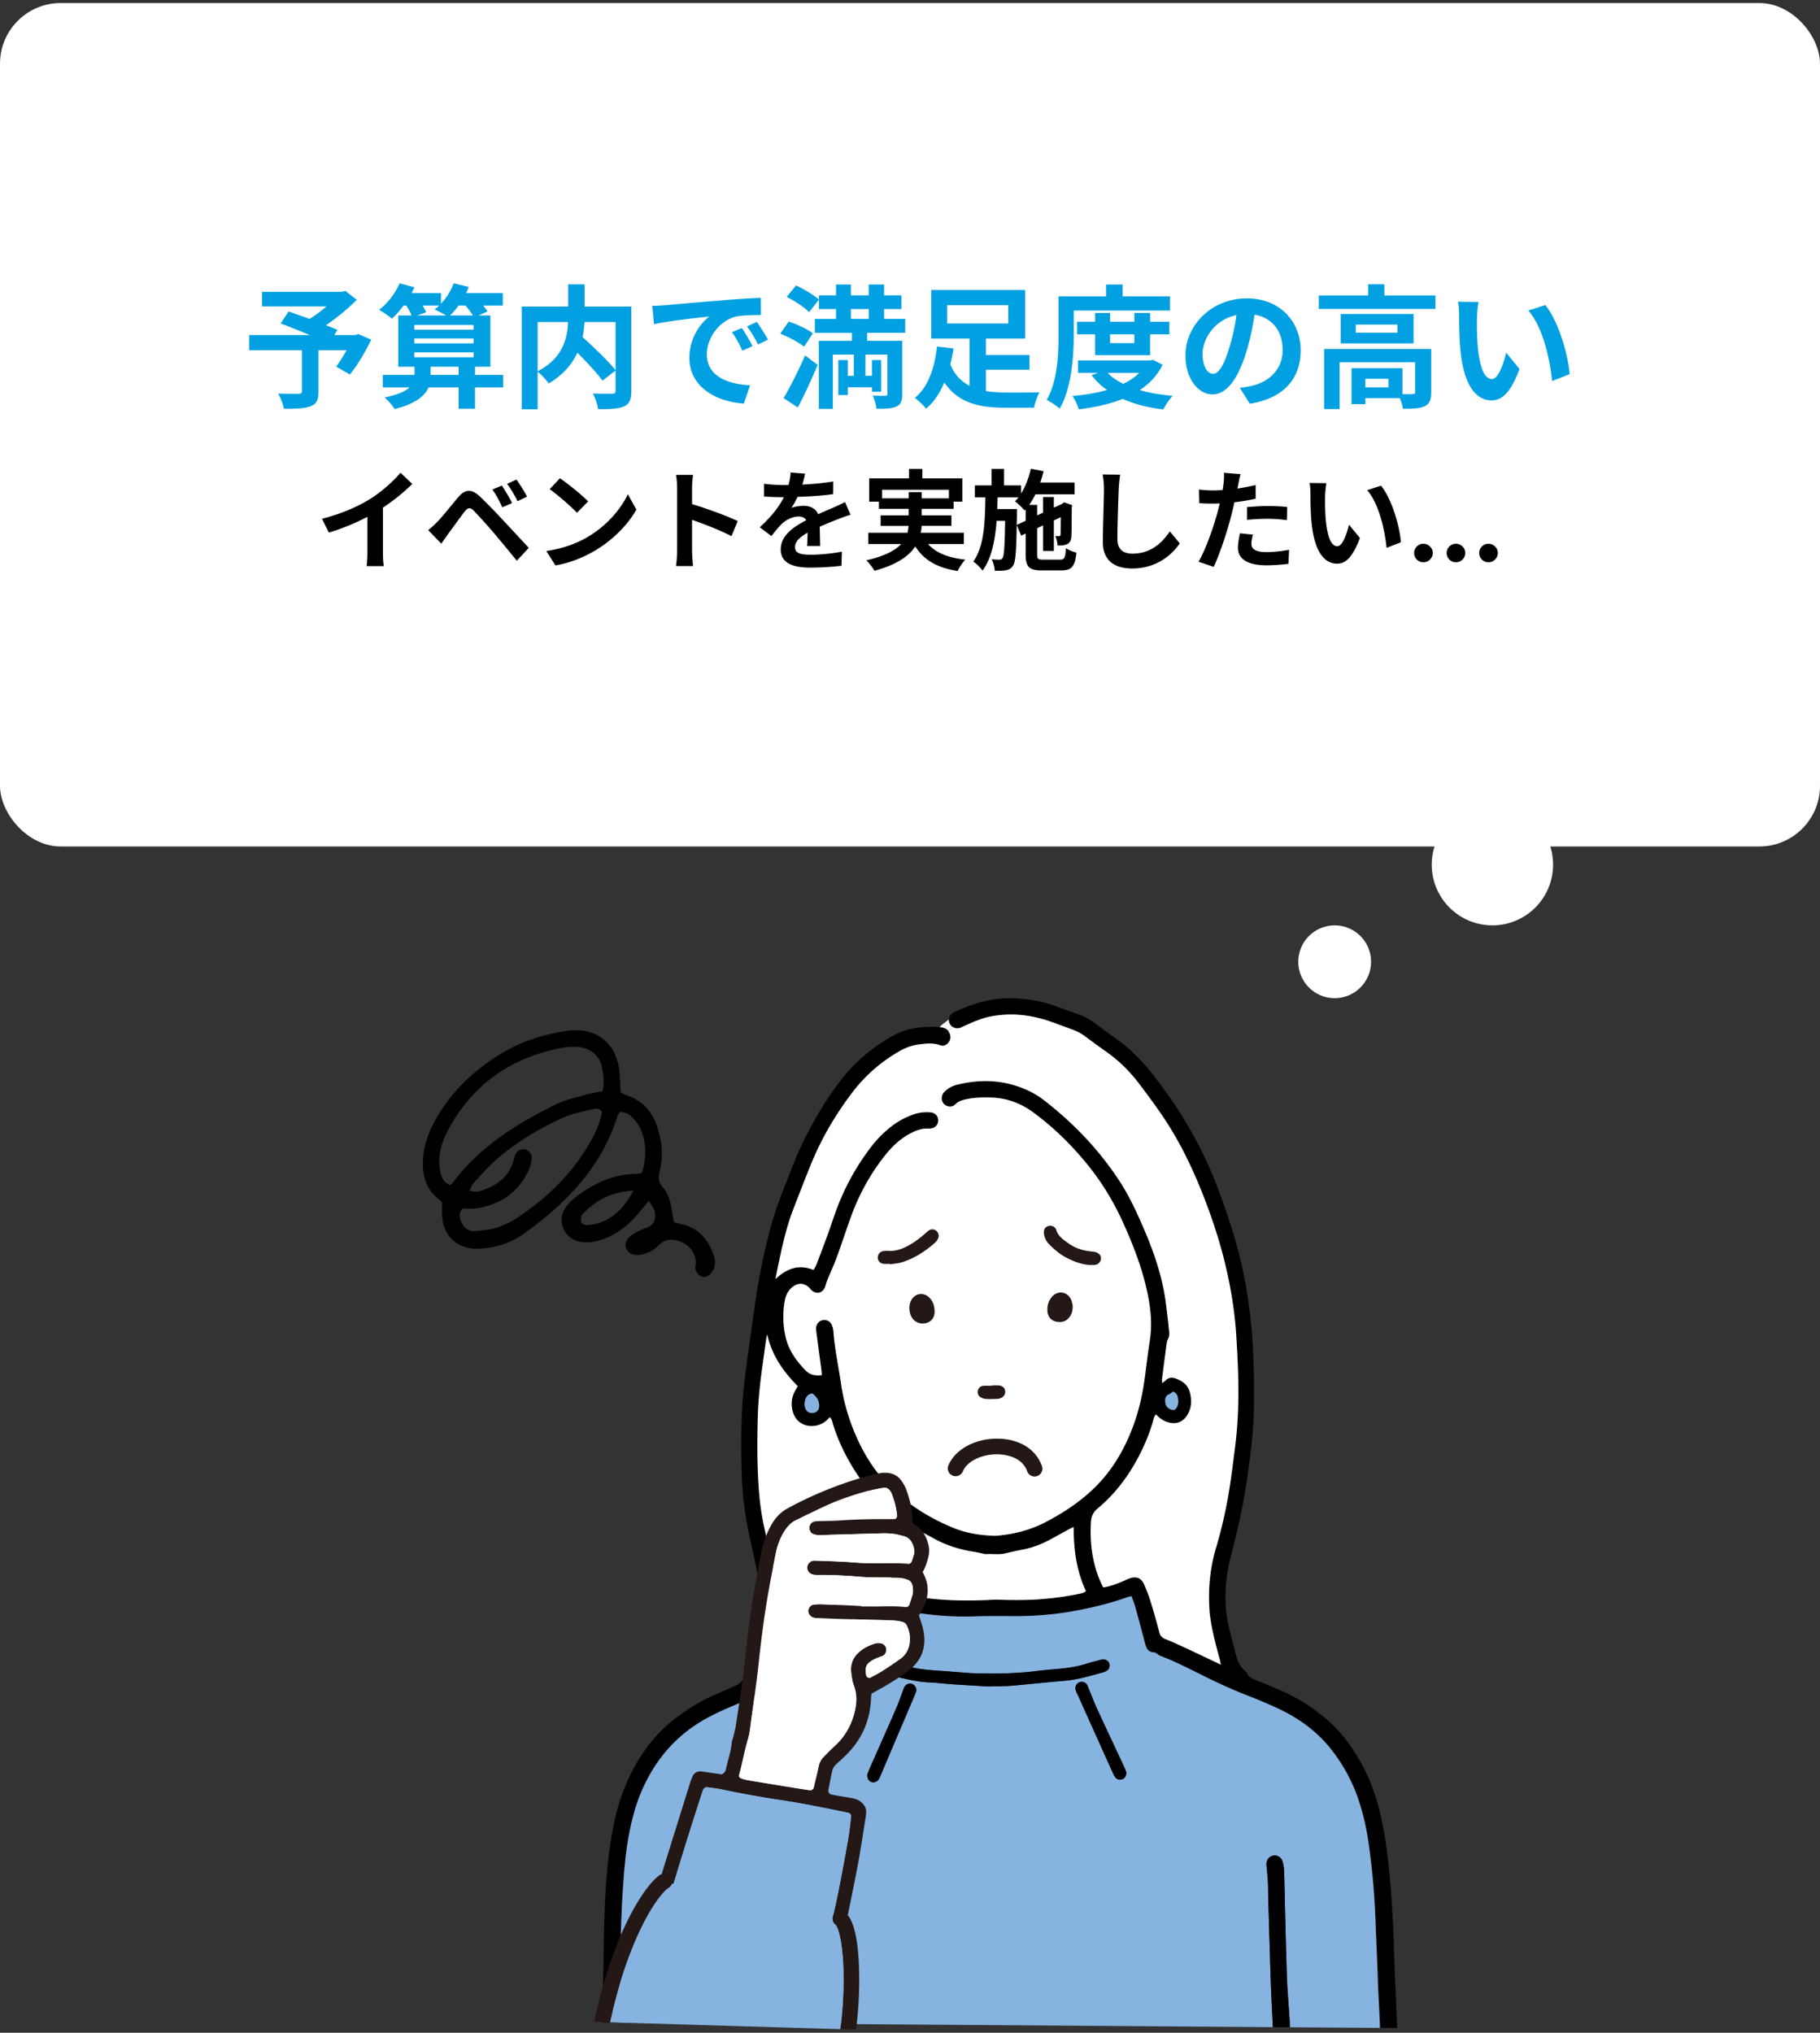
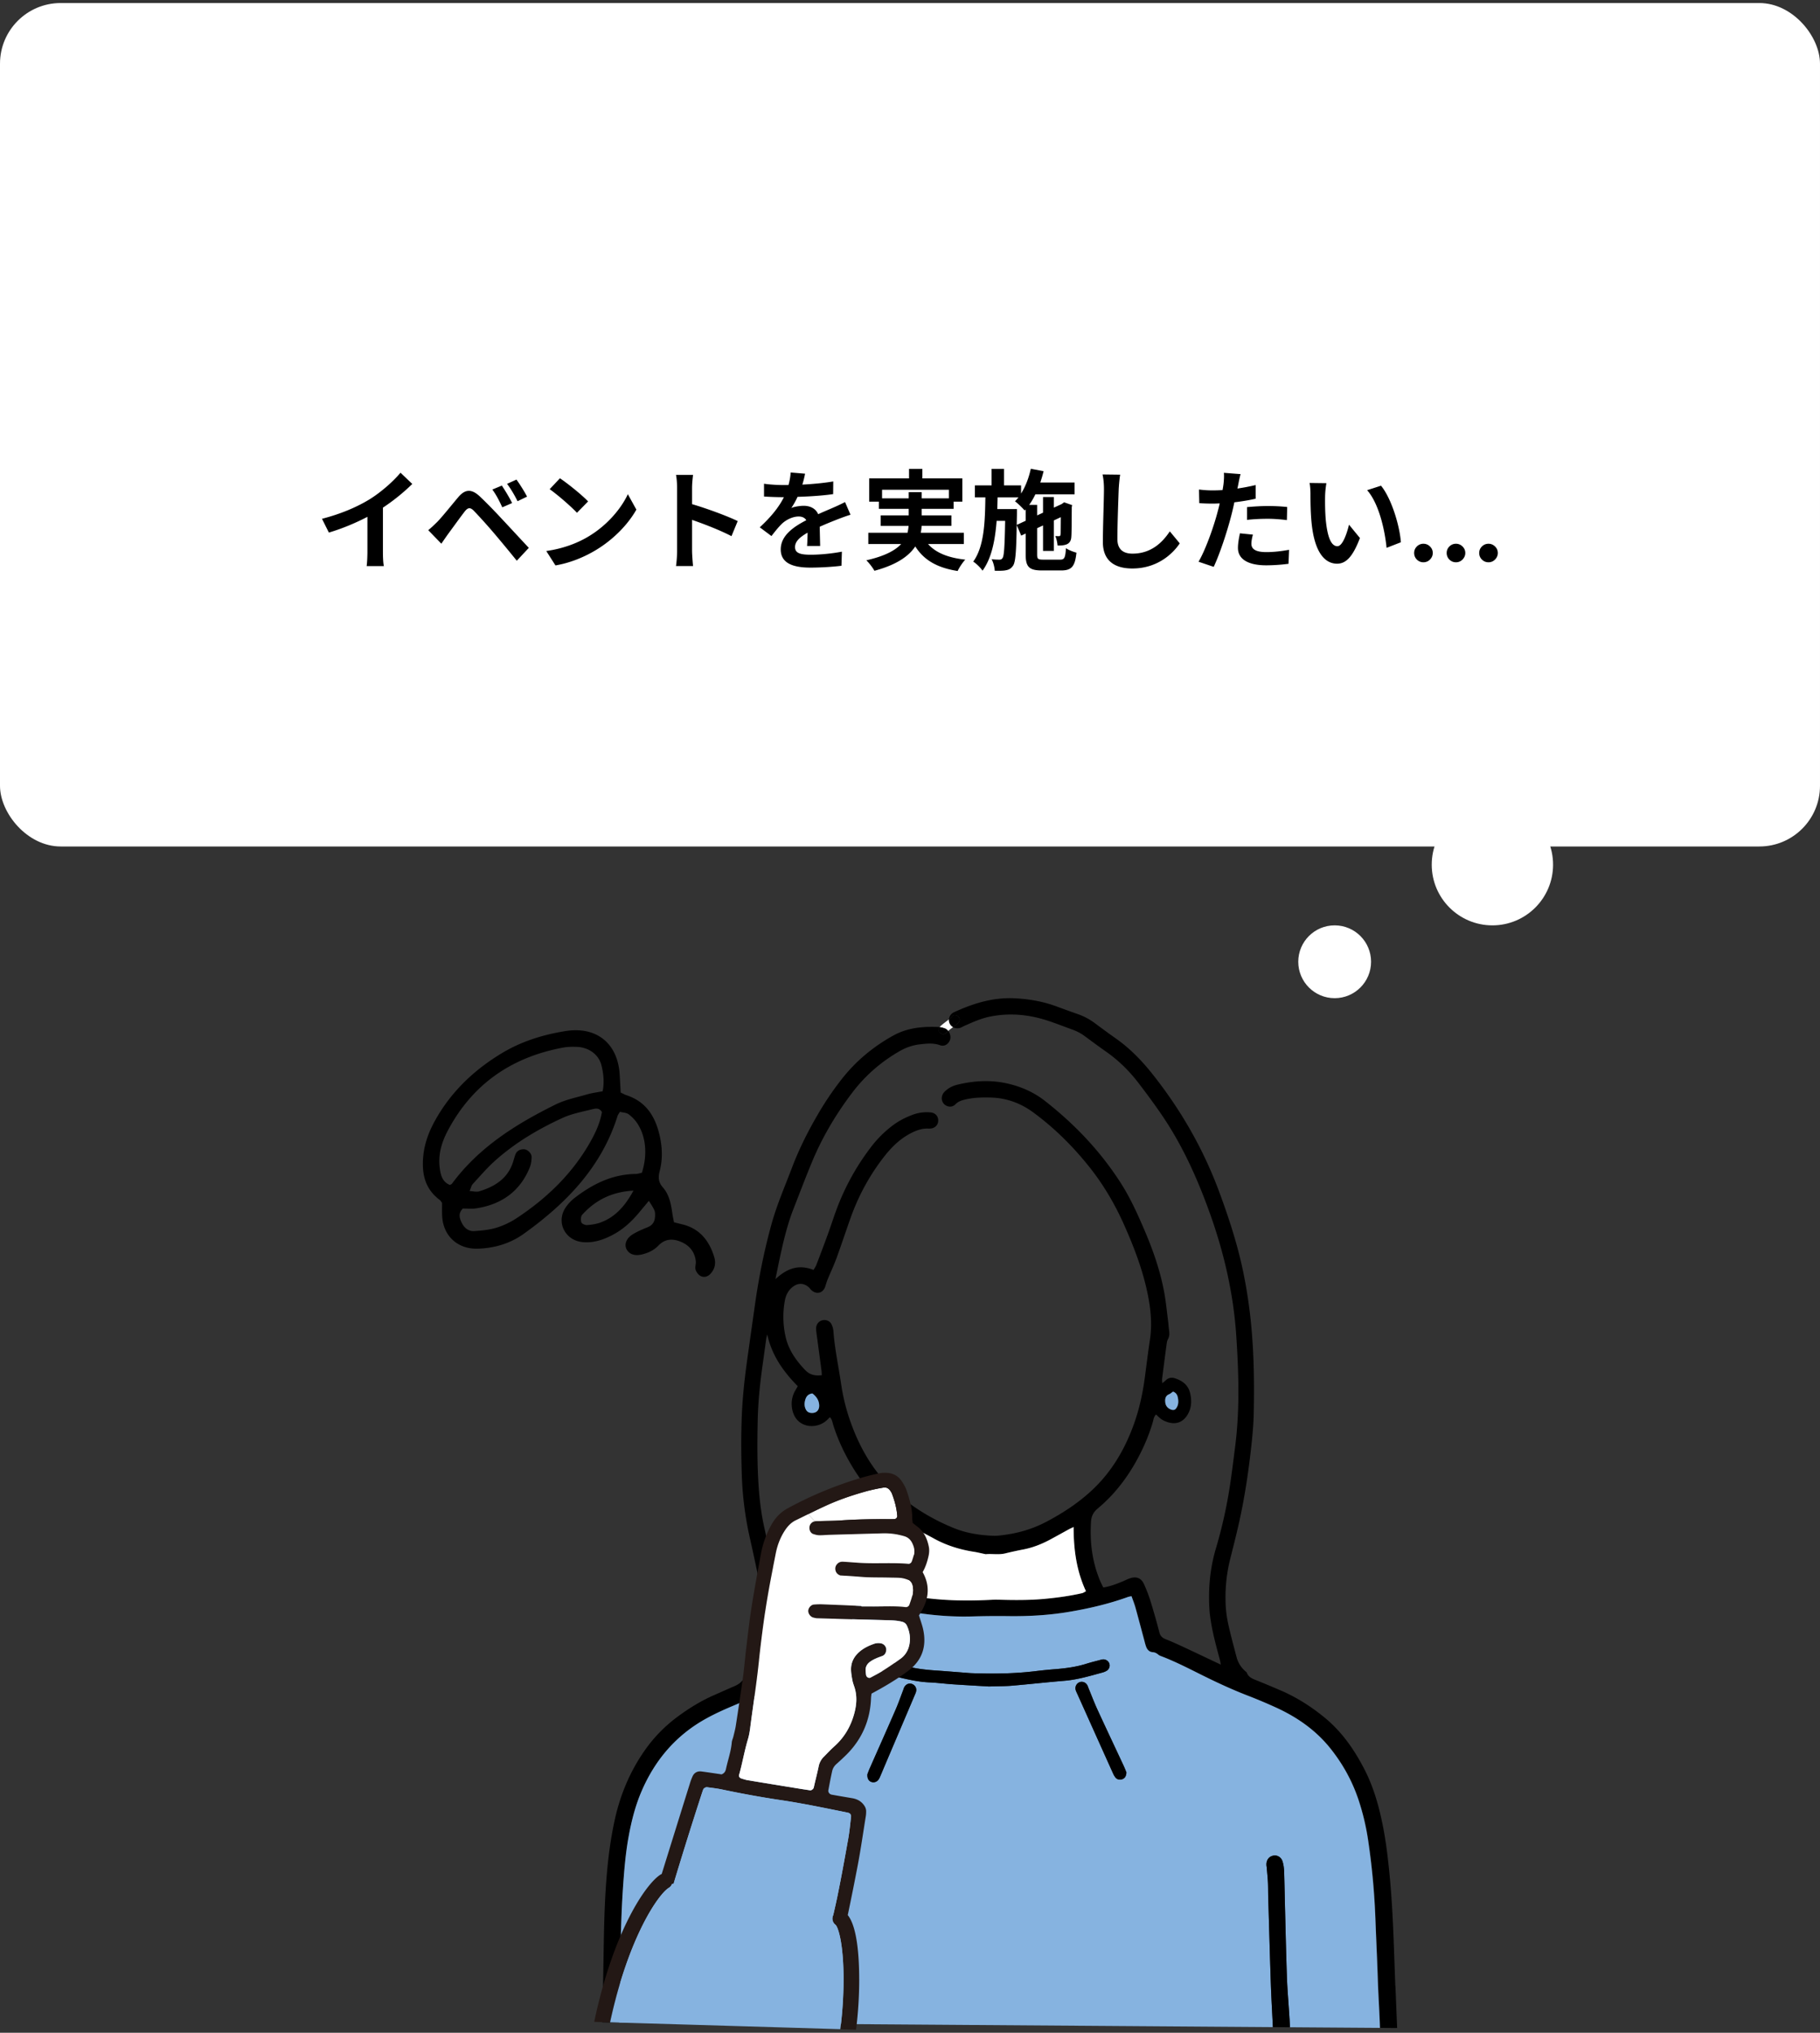
<svg xmlns="http://www.w3.org/2000/svg" width="300" height="335" fill="none">
  <rect width="100%" height="100%" fill="#333333" stroke="none" />
  <rect y=".5" width="300" height="139" rx="10" fill="#fff" />
-   <path d="m59.052 55.05 2.134.924c-.99 2.068-2.288 4.268-3.52 5.742l-2.244-1.298a27.808 27.808 0 0 0 1.716-2.706h-4.642v6.842c0 1.386-.308 2.046-1.364 2.42-1.012.374-2.442.396-4.334.396-.132-.748-.55-1.826-.946-2.508 1.298.044 2.926.044 3.366.044.418-.022.55-.11.55-.44v-6.754h-8.69v-2.486h10.01a144.542 144.542 0 0 0-4.818-1.914l1.298-1.98c.99.352 2.222.77 3.454 1.232a22.9 22.9 0 0 0 2.794-2.068H43.19v-2.398h13.156l.594-.154 1.87 1.474a36.271 36.271 0 0 1-5.082 4.18c.726.286 1.386.528 1.892.77l-.528.858h3.476l.484-.176Zm11.924 6.732h4.62V60.44h-4.62v1.342Zm-2.684-3.718v.814h9.768v-.814h-9.768Zm4.092-7.7h-2.728c.242.396.462.792.572 1.1l-1.452.528h4.774a20.117 20.117 0 0 0-1.914-.99c.264-.198.506-.396.748-.638Zm4.356 0h-1.166c-.44.616-.924 1.166-1.386 1.628h3.762c-.308-.484-.748-1.1-1.21-1.628Zm-8.448 5.412v.814h9.768v-.814h-9.768Zm9.768-2.222h-9.768v.77h9.768v-.77Zm4.884 8.228v2.068h-4.642v3.52h-2.706v-3.52h-4.95c-.616 1.408-2.156 2.684-5.588 3.564-.352-.55-1.078-1.43-1.672-1.914 2.178-.44 3.432-1.012 4.114-1.65h-4.4v-2.068h5.236V60.44h-2.684v-8.448h2.2a9.967 9.967 0 0 0-.88-1.628h-.462c-.616.836-1.276 1.584-1.914 2.156-.462-.418-1.496-1.122-2.112-1.452 1.386-1.056 2.684-2.728 3.388-4.378l2.442.66c-.154.308-.308.638-.484.946h4.862v1.738a9.642 9.642 0 0 0 2.09-3.344l2.486.594c-.132.33-.286.682-.44 1.012h6.05v2.068h-3.234c.286.352.55.682.704.968l-1.474.66h1.958v8.448h-2.53v1.342h4.642Zm18.524-8.712h-5.126a16.673 16.673 0 0 1-.308 2.486c1.87 1.694 4.224 3.938 5.434 5.456V53.07Zm-12.848 0v8.118c4.158-2.156 4.906-5.412 5.016-8.118H88.62Zm15.444-2.552v13.904c0 1.408-.286 2.134-1.21 2.552-.902.418-2.31.462-4.268.462-.088-.748-.484-1.914-.858-2.596 1.298.066 2.772.044 3.19.044.418-.022.55-.132.55-.528v-3.3l-2.156 1.672c-.88-1.21-2.53-2.992-4.136-4.598-.858 1.848-2.332 3.652-4.73 5.06-.374-.528-1.188-1.452-1.826-1.936v6.204h-2.618v-16.94h7.656v-3.652h2.706v3.652h7.7Zm3.454-.11a33.27 33.27 0 0 0 2.156-.11c1.848-.154 5.478-.484 9.504-.814 2.266-.198 4.664-.33 6.226-.396l.022 2.816c-1.188.022-3.08.022-4.246.308-2.662.704-4.664 3.542-4.664 6.16 0 3.63 3.388 4.928 7.128 5.126l-1.034 3.014c-4.62-.308-8.976-2.772-8.976-7.546 0-3.168 1.782-5.676 3.278-6.798-2.068.22-6.556.704-9.108 1.254l-.286-3.014Zm14.762 3.652c.55.792 1.342 2.134 1.76 2.992l-1.672.748c-.55-1.21-1.012-2.068-1.716-3.058l1.628-.682Zm2.464-1.012c.55.77 1.386 2.068 1.848 2.926l-1.65.792a19.354 19.354 0 0 0-1.804-2.97l1.606-.748Zm6.754 14.102-2.332-1.54c1.012-1.694 2.42-4.466 3.542-7.04l2.068 1.562c-.99 2.354-2.134 4.884-3.278 7.018Zm2.486-12.21-1.452 2.2c-.814-.704-2.552-1.606-3.916-2.156l1.386-1.98c1.342.418 3.102 1.232 3.982 1.936Zm-4.312-6.006 1.54-1.892c1.298.594 2.948 1.584 3.784 2.332l-1.628 2.068c-.748-.77-2.376-1.87-3.696-2.508Zm10.582 2.002v1.628h2.948v-1.628h-2.948Zm8.954 3.916h-6.27v1.32h5.786v8.734c0 1.144-.22 1.738-.968 2.09-.748.352-1.804.374-3.3.374-.044-.638-.308-1.562-.594-2.178.814.044 1.76.044 2.046.044.286-.022.374-.11.374-.352v-6.446h-3.63v3.498h1.078V59.34h1.518v5.214h-1.518v-.726h-3.982v1.276h-1.562V59.34h1.562v2.596h.99v-3.498h-3.454v8.954h-2.31v-11.22h5.456v-1.32h-6.116v-2.288h3.498v-1.628h-2.816V48.67h2.816v-1.782h2.442v1.782h2.948v-1.782h2.53v1.782h2.86v2.266h-2.86v1.628h3.476v2.288Zm6.908-4.554v3.014h10.076v-3.014h-10.076Zm6.402 10.626v3.52c1.056.176 2.222.242 3.41.242.946.022 4.202 0 5.412-.022-.352.594-.77 1.804-.902 2.53h-4.664c-4.422 0-7.832-.792-10.12-4.158-.726 1.694-1.672 3.212-3.014 4.312-.396-.528-1.298-1.386-1.848-1.782 2.376-1.87 3.344-5.456 3.652-8.448l2.728.308a29.037 29.037 0 0 1-.528 2.618c.704 1.738 1.826 2.838 3.168 3.542v-7.788h-6.314V47.79h15.488v8.008h-6.468v2.706h7.172v2.42h-7.172Zm14.476-9.746v3.828c0 3.564-.33 8.954-2.332 12.342-.44-.44-1.54-1.166-2.134-1.43 1.826-3.124 1.958-7.7 1.958-10.912v-6.16h7.832v-1.958h2.728v1.958h7.81v2.332h-15.862Zm9.988 3.916h-4.004v1.452h4.004v-1.452Zm2.596 3.432h-9.064v-3.432h-2.97v-2.068h2.97v-1.452h2.464v1.452h4.004v-1.452h2.596v1.452h3.168v2.068h-3.168v3.432Zm-1.782 2.926h-5.214c.66.704 1.54 1.298 2.574 1.804 1.012-.484 1.914-1.1 2.64-1.804Zm2.222-2.156 1.628.814c-.88 1.76-2.178 3.124-3.762 4.18 1.606.462 3.432.77 5.412.946-.528.55-1.21 1.562-1.54 2.244-2.53-.308-4.774-.88-6.688-1.738-2.156.858-4.62 1.386-7.238 1.716-.198-.66-.66-1.65-1.056-2.2 2.024-.176 3.96-.484 5.698-.99a11.11 11.11 0 0 1-2.53-2.442l1.034-.374h-3.278v-2.046h11.858l.462-.11Zm24.376-1.54c0 4.642-2.838 7.92-8.382 8.778l-1.65-2.618a16.92 16.92 0 0 0 2.046-.352c2.816-.66 5.016-2.684 5.016-5.896 0-3.036-1.65-5.302-4.62-5.808-.308 1.87-.682 3.894-1.32 5.962-1.32 4.444-3.212 7.172-5.61 7.172-2.442 0-4.466-2.684-4.466-6.402 0-5.082 4.4-9.416 10.098-9.416 5.456 0 8.888 3.784 8.888 8.58Zm-16.17.55c0 2.222.88 3.3 1.738 3.3.924 0 1.782-1.386 2.684-4.356a33.022 33.022 0 0 0 1.166-5.324c-3.63.748-5.588 3.96-5.588 6.38Zm30.646 5.544v-1.43h-3.806v1.43h3.806Zm7.04-6.336v7.128c0 1.21-.242 1.914-1.1 2.31-.814.396-1.98.418-3.564.418-.066-.506-.264-1.188-.506-1.76h-5.676v.99h-2.288v-5.918h8.404v4.268c.748.022 1.43.022 1.672 0 .33-.022.418-.088.418-.352v-4.906h-12.452v7.722h-2.552v-9.9h17.644Zm-5.566-2.684v-1.342h-6.864v1.342h6.864Zm-9.35-3.08h12.012v4.84h-12.012v-4.84Zm7.194-3.058h8.426v2.222h-19.228v-2.222h8.14v-1.848h2.662v1.848Zm15.532 1.078a17.799 17.799 0 0 0-.264 2.684c-.022 1.43 0 3.08.132 4.664.308 3.168.968 5.346 2.354 5.346 1.034 0 1.914-2.574 2.332-4.334l2.2 2.684c-1.452 3.828-2.838 5.17-4.598 5.17-2.42 0-4.51-2.178-5.126-8.074-.22-2.024-.242-4.598-.242-5.94 0-.616-.044-1.562-.176-2.244l3.388.044Zm11 .506c2.09 2.53 3.762 8.03 4.004 11.396l-2.882 1.122c-.352-3.542-1.518-8.888-3.916-11.616l2.794-.902Z" fill="#00A0E2" />
  <path d="M53.074 85.498c3.222-.828 5.868-1.998 7.866-3.222 1.854-1.152 3.906-2.952 5.076-4.374l1.944 1.854a33.016 33.016 0 0 1-4.842 3.906v7.272c0 .792.036 1.908.162 2.358h-2.844c.072-.432.126-1.566.126-2.358v-5.76c-1.854.972-4.14 1.944-6.354 2.592l-1.134-2.268Zm29.646-5.472c.504.738 1.296 2.052 1.692 2.88l-1.62.702c-.522-1.134-.972-2.016-1.638-2.934l1.566-.648Zm2.412-.99c.522.72 1.332 1.998 1.746 2.808l-1.566.756c-.576-1.134-1.062-1.962-1.728-2.862l1.548-.702ZM70.588 87.37c.54-.432.936-.828 1.494-1.368.81-.828 2.214-2.592 3.456-4.068 1.062-1.26 2.124-1.458 3.528-.144 1.206 1.134 2.592 2.574 3.672 3.744 1.206 1.278 3.042 3.276 4.428 4.752l-1.98 2.124a237.713 237.713 0 0 0-3.798-4.59 87.16 87.16 0 0 0-3.294-3.654c-.576-.576-.954-.54-1.476.108-.702.9-1.98 2.682-2.7 3.654-.414.576-.846 1.206-1.17 1.674l-2.16-2.232Zm21.708-8.55c1.26.846 3.6 2.718 4.644 3.816l-1.836 1.872c-.936-1.008-3.186-2.97-4.5-3.888l1.692-1.8Zm-2.25 11.988c2.808-.396 5.148-1.314 6.894-2.358 3.078-1.818 5.418-4.572 6.552-7.002l1.404 2.538c-1.368 2.43-3.762 4.914-6.66 6.66-1.818 1.098-4.14 2.106-6.678 2.538l-1.512-2.376Zm21.564-.036v-10.35c0-.63-.054-1.53-.18-2.16h2.808c-.072.63-.162 1.422-.162 2.16v2.664c2.412.702 5.868 1.98 7.524 2.79l-1.026 2.484c-1.854-.972-4.554-2.016-6.498-2.682v5.094c0 .522.09 1.782.162 2.52h-2.808c.108-.72.18-1.8.18-2.52Zm21.096-12.708a17.22 17.22 0 0 1-.45 1.8c1.71-.09 3.51-.252 5.094-.522l-.018 2.088c-1.71.252-3.924.396-5.868.45a12.568 12.568 0 0 1-1.026 1.836c.468-.216 1.44-.36 2.034-.36 1.098 0 1.998.468 2.394 1.386.936-.432 1.692-.738 2.43-1.062a33.904 33.904 0 0 0 1.998-.936l.9 2.088c-.576.162-1.53.522-2.142.756-.81.324-1.836.72-2.934 1.224.018 1.008.054 2.34.072 3.168h-2.16c.054-.54.072-1.404.09-2.196-1.35.774-2.07 1.476-2.07 2.376 0 .99.846 1.26 2.61 1.26 1.53 0 3.528-.198 5.112-.504l-.072 2.322c-1.188.162-3.402.306-5.094.306-2.826 0-4.914-.684-4.914-3.006 0-2.304 2.16-3.744 4.212-4.806-.27-.45-.756-.612-1.26-.612-1.008 0-2.124.576-2.808 1.242-.54.54-1.062 1.188-1.674 1.98l-1.926-1.44c1.89-1.746 3.168-3.348 3.978-4.968h-.234c-.738 0-2.052-.036-3.042-.108V79.72c.918.144 2.25.216 3.168.216h.864c.198-.72.324-1.422.36-2.07l2.376.198Zm12.69 4.068h4.392v-1.026h2.142v1.026h4.482V80.71h-11.016v1.422Zm13.482 7.524h-5.904c1.278 1.44 3.294 2.268 6.138 2.574-.432.45-.99 1.296-1.26 1.872-3.42-.54-5.562-1.818-6.984-4.05-1.062 1.602-3.06 3.024-6.732 4.014-.252-.468-.864-1.278-1.332-1.728 3.024-.684 4.752-1.62 5.742-2.682h-5.418v-1.854h6.462a8.25 8.25 0 0 0 .18-1.134h-4.608V84.94h4.626v-1.08h-4.914v-1.188h-1.602v-3.834h6.57v-1.566h2.196v1.566h6.588v3.834h-1.44v1.188h-5.256v1.08h4.896v1.728h-4.914a6.111 6.111 0 0 1-.144 1.134h7.11v1.854Zm8.712-3.15 1.476-.684V83.95l-.162.18c-.342-.396-1.134-1.188-1.602-1.512a6.71 6.71 0 0 0 .576-.648h-3.438l-.054 1.926h3.24v.81l-.036 1.8Zm4.392 5.724h2.772c.702 0 .846-.306.954-1.89.432.306 1.206.612 1.728.738-.234 2.25-.774 2.934-2.52 2.934h-3.15c-2.124 0-2.7-.576-2.7-2.628v-3.456l-.738.342-.738-1.746c-.072 4.41-.198 6.138-.612 6.714-.324.468-.666.648-1.152.738-.45.108-1.134.09-1.854.09-.036-.594-.234-1.386-.522-1.908.558.072 1.062.072 1.296.072.234 0 .378-.054.522-.288.234-.36.342-1.872.414-6.102h-1.404c-.252 3.24-.828 6.156-2.322 8.208-.342-.504-1.008-1.152-1.53-1.494 1.782-2.466 1.944-6.426 1.998-10.584h-1.728v-1.98h2.754v-2.718h2.052v2.718h2.808v1.35c.738-1.17 1.278-2.61 1.602-4.086l2.106.396c-.144.63-.342 1.26-.54 1.872h5.652v1.944h-6.462c-.306.63-.648 1.224-1.026 1.746h1.314v1.728l.972-.45v-2.574h1.782v1.746l1.296-.594.072-.054.324-.234 1.332.468-.072.288c-.018 2.556-.018 4.392-.072 4.932-.036.648-.288 1.044-.774 1.242-.432.18-1.008.198-1.494.198-.036-.486-.18-1.17-.378-1.566.216.018.468.018.612.018.144 0 .234-.036.252-.27.036-.162.036-1.152.054-2.862l-1.152.54v5.022h-1.782v-4.194l-.972.45v4.338c0 .738.126.846 1.026.846Zm12.654-14.004a28.305 28.305 0 0 0-.234 2.394c-.072 1.944-.216 5.976-.216 8.208 0 1.818 1.08 2.412 2.484 2.412 2.97 0 4.86-1.71 6.156-3.672l1.638 1.98c-1.152 1.728-3.708 4.14-7.812 4.14-2.952 0-4.86-1.296-4.86-4.374 0-2.412.18-7.146.18-8.694 0-.846-.072-1.71-.234-2.43l2.898.036Zm21.888 9.882c-.144.504-.252 1.098-.252 1.494 0 .792.54 1.386 2.466 1.386 1.206 0 2.448-.144 3.744-.378l-.09 2.304a28.895 28.895 0 0 1-3.672.252c-3.024 0-4.662-1.044-4.662-2.862 0-.828.18-1.692.324-2.412l2.142.216Zm-2.034-9.972c-.144.486-.306 1.296-.378 1.692-.036.198-.09.432-.144.684a34.04 34.04 0 0 0 3.006-.576v2.25c-1.08.252-2.304.45-3.51.594a43.15 43.15 0 0 1-.54 2.304c-.648 2.52-1.854 6.192-2.862 8.334l-2.502-.846c1.08-1.8 2.448-5.58 3.114-8.1.126-.486.27-.99.378-1.512-.414.018-.81.036-1.188.036a35.99 35.99 0 0 1-2.178-.072l-.054-2.25c.918.108 1.53.144 2.268.144.522 0 1.062-.018 1.62-.054.072-.396.126-.738.162-1.026.072-.666.108-1.404.054-1.818l2.754.216Zm1.062 5.436c1.008-.09 2.304-.18 3.456-.18 1.026 0 2.106.054 3.168.162l-.054 2.16c-.9-.108-1.998-.216-3.096-.216-1.224 0-2.34.054-3.474.18v-2.106Zm13.086-3.942a14.563 14.563 0 0 0-.216 2.196c-.018 1.17 0 2.52.108 3.816.252 2.592.792 4.374 1.926 4.374.846 0 1.566-2.106 1.908-3.546l1.8 2.196c-1.188 3.132-2.322 4.23-3.762 4.23-1.98 0-3.69-1.782-4.194-6.606-.18-1.656-.198-3.762-.198-4.86 0-.504-.036-1.278-.144-1.836l2.772.036Zm9 .414c1.71 2.07 3.078 6.57 3.276 9.324l-2.358.918c-.288-2.898-1.242-7.272-3.204-9.504l2.286-.738Zm6.998 12.622a1.49 1.49 0 0 1-1.086-.447 1.491 1.491 0 0 1-.448-1.087c0-.418.149-.776.448-1.074a1.49 1.49 0 0 1 1.086-.447c.409 0 .767.149 1.074.447.307.298.46.656.46 1.074 0 .281-.072.54-.217.773-.141.23-.326.416-.556.557-.23.136-.484.204-.761.204Zm5.362 0c-.422 0-.784-.149-1.087-.447a1.494 1.494 0 0 1-.447-1.087c0-.418.149-.776.447-1.074a1.494 1.494 0 0 1 1.087-.447c.409 0 .767.149 1.073.447.307.298.461.656.461 1.074 0 .281-.073.54-.218.773-.14.23-.326.416-.556.557-.23.136-.483.204-.76.204Zm5.361 0c-.422 0-.784-.149-1.087-.447a1.494 1.494 0 0 1-.447-1.087c0-.418.149-.776.447-1.074a1.494 1.494 0 0 1 1.087-.447c.409 0 .767.149 1.074.447.307.298.46.656.46 1.074 0 .281-.072.54-.217.773-.141.23-.326.416-.556.557a1.468 1.468 0 0 1-.761.204Z" fill="#000" />
  <circle cx="246" cy="142.5" r="10" fill="#fff" />
  <circle cx="220" cy="158.5" r="6" fill="#fff" />
  <path d="M229.998 327.282c-.232-5.968-.347-11.943-.908-17.891-.277-2.932-.609-5.861-1.197-8.75-.646-3.17-1.533-6.258-3.029-9.139-1.658-3.203-3.691-6.119-6.508-8.43-2.199-1.803-4.573-3.327-7.188-4.458a196.112 196.112 0 0 0-4.023-1.68c-.661-.265-1.321-.497-1.617-1.239-.051-.136-.205-.233-.32-.338a4.586 4.586 0 0 1-1.384-2.286c-.483-1.822-.977-3.641-1.378-5.478a18.934 18.934 0 0 1-.42-3.266 26.21 26.21 0 0 1 .8-7.592c.518-2.054 1.043-4.108 1.496-6.18.817-3.722 1.39-7.489 1.83-11.274.245-2.105.462-4.222.507-6.34.1-4.832.048-9.663-.413-14.483a81.39 81.39 0 0 0-1.345-8.967c-.929-4.434-2.326-8.723-3.891-12.963-2.633-7.14-6.37-13.654-11.105-19.599-1.774-2.226-3.746-4.235-6.09-5.872-1.158-.812-2.292-1.656-3.429-2.498a10.315 10.315 0 0 0-2.808-1.46 258.794 258.794 0 0 1-3.433-1.242c-2.268-.839-4.623-1.237-7.03-1.342-3.466-.148-6.672.844-9.776 2.262a1.462 1.462 0 0 0-.928 1.233l.25-.199c.042-.033.087-.072.13-.108.117-.251.361-.453.642-.42.546.07.944.573.648 1.113-.12.214-.331.374-.521.522-.154.121-.311.241-.468.362.338.193.763.244 1.173.112.221-.07.426-.202.64-.299 1.399-.624 2.793-1.258 4.31-1.562 3.36-.673 6.644-.308 9.86.799 1.263.434 2.506.917 3.761 1.372.705.26 1.36.604 1.966 1.053 1.17.866 2.335 1.731 3.526 2.564 2.045 1.435 3.809 3.164 5.32 5.139 1.361 1.777 2.697 3.58 3.952 5.429 3.281 4.841 5.673 10.125 7.667 15.612 2.434 6.683 4.044 13.554 4.515 20.648.401 6.077.591 12.17-.184 18.244-.26 2.027-.504 4.051-.806 6.072a76.912 76.912 0 0 1-2.358 10.686c-1.002 3.351-1.297 6.783-1.062 10.261.03.47.094.938.163 1.402.329 2.299.953 4.53 1.556 6.768.055.212.082.432.139.754-2.057-.974-4.002-1.903-5.954-2.814-1.031-.479-2.063-.959-3.124-1.372-.564-.22-.89-.525-1.047-1.131a109.535 109.535 0 0 0-1.412-4.986 24.56 24.56 0 0 0-1.122-2.967c-.473-1.029-1.281-1.315-2.343-.948-.407.142-.79.344-1.191.51-1.011.419-2.033.809-3.179.996-.194-.408-.393-.785-.555-1.177-1.288-3.112-1.683-6.364-1.463-9.703.054-.844.386-1.55 1.083-2.123 2.506-2.078 4.509-4.584 6.134-7.405 1.237-2.153 2.241-4.403 2.95-6.789.13-.431.154-.926.546-1.315.193.178.362.332.531.492.443.413.98.657 1.55.817 1.261.362 2.344-.069 3.046-1.164.727-1.131.791-2.329.504-3.619-.305-1.364-1.227-2.045-2.431-2.471-.603-.211-1.161-.138-1.629.347-.123.127-.277.223-.542.438-.019-.347-.049-.528-.028-.703.248-1.949.498-3.894.76-5.839.031-.23.085-.471.19-.67.263-.477.281-.965.203-1.484-.076-.504-.097-1.016-.163-1.523-.193-1.517-.338-3.046-.604-4.551-.645-3.614-1.842-7.064-3.281-10.427-1.146-2.672-2.338-5.324-3.912-7.782-3.384-5.287-7.649-9.754-12.586-13.602-1.744-1.352-3.707-2.223-5.818-2.739-2.796-.685-5.61-.567-8.403.097-.652.156-1.282.395-1.813.817-.244.193-.489.407-.655.66-.518.818-.144 1.834.742 2.106.501.15.951.009 1.3-.344.471-.477 1.05-.646 1.674-.787 1.394-.317 2.799-.341 4.217-.299 2.558.081 4.859.941 6.892 2.431 3.501 2.57 6.566 5.613 9.274 9.012 2.335 2.935 4.217 6.144 5.74 9.573 1.617 3.635 3.028 7.326 3.843 11.235.53 2.552.79 5.113.389 7.719-.311 2.017-.552 4.044-.821 6.071-.35 2.654-.908 5.257-1.815 7.782-1.53 4.243-3.768 8.029-7.128 11.09-2.222 2.024-4.714 3.64-7.374 5.034-2.157 1.128-4.431 1.8-6.819 2.123-.622.085-1.255.175-1.876.148-2.211-.087-4.389-.428-6.446-1.255-3.297-1.333-6.337-3.121-9.06-5.426-3.635-3.073-6.075-6.955-7.743-11.364a33.054 33.054 0 0 1-1.812-6.941c-.426-2.913-1.056-5.797-1.273-8.74a3.07 3.07 0 0 0-.311-1.122c-.271-.555-.911-.809-1.499-.67-.588.136-1.007.637-1.04 1.267-.016.235.015.473.042.706.28 2.102.564 4.204.841 6.303.033.26.036.525.055.779-1.21.126-1.991-.07-2.748-.857-1.511-1.577-2.76-3.342-3.233-5.523a14.789 14.789 0 0 1-.1-5.971c.172-.911.6-1.705 1.369-2.266.887-.648 1.879-.561 2.658.218.108.111.193.247.31.355.89.842 2.003.516 2.347-.678.108-.371.229-.745.374-1.107.479-1.161 1.019-2.301 1.451-3.478.808-2.21 1.541-4.451 2.334-6.668 1.324-3.692 3.179-7.094 5.61-10.171 1.249-1.586 2.696-2.961 4.545-3.854.824-.398 1.671-.688 2.603-.643.196.009.395 0 .588-.036.754-.145 1.201-.817 1.056-1.577-.112-.588-.567-.996-1.249-1.053a6.677 6.677 0 0 0-2.898.371c-1.149.425-2.232.971-3.221 1.695a18.265 18.265 0 0 0-3.68 3.635 39.58 39.58 0 0 0-5.803 10.604c-.468 1.291-.89 2.603-1.36 3.891a298.254 298.254 0 0 1-1.864 4.959c-.106.277-.296.524-.459.808-2.464-.992-4.418-.214-6.273 1.514.205-.995.398-1.988.609-2.98.621-2.92 1.282-5.83 2.374-8.623 1.001-2.558 1.972-5.13 3.025-7.67 1.707-4.12 3.972-7.929 6.671-11.482 2.094-2.76 4.651-4.989 7.643-6.735 1.068-.628 2.208-1.056 3.424-1.195 1.119-.129 2.256-.274 3.375.133.509.187 1.022.045 1.384-.401.38-.465.446-.987.208-1.544a1.795 1.795 0 0 0-.229-.399 6.498 6.498 0 0 0-.359.323c-.642.624-1.617-.308-1.068-.953a2.305 2.305 0 0 0-.286-.027 21.334 21.334 0 0 0-2.359.021c-1.74.124-3.414.522-4.955 1.372-3.273 1.804-6.105 4.138-8.433 7.073a50.099 50.099 0 0 0-3.918 5.74c-1.698 2.883-3.194 5.86-4.386 8.991-1.167 3.082-2.491 6.114-3.372 9.299-1.215 4.394-2.105 8.858-2.741 13.376-.444 3.152-.893 6.301-1.328 9.453-.401 2.919-.708 5.848-.826 8.795-.13 3.221-.109 6.442 0 9.663a55.063 55.063 0 0 0 1.321 10.385 420.11 420.11 0 0 1 2.368 11.298c.503 2.549.295 5.085-.426 7.577-.386 1.342-1.04 2.539-2.044 3.525-.393.386-.797.766-1.156 1.18-.368.431-.829.699-1.342.917-1.119.476-2.229.98-3.342 1.468-2.171.951-4.168 2.196-6.062 3.608a23.882 23.882 0 0 0-5.381 5.571c-2.407 3.468-3.99 7.283-4.889 11.4-.968 4.431-1.372 8.931-1.593 13.443-.208 4.353-.217 8.72-.313 13.078-.03 1.532-.067 3.065-.094 4.597l-.036 2.208 2.808.021c.003-.353.006-.706.012-1.059.033-2.081.121-4.162.142-6.243.054-5.185.142-10.373.51-15.548.19-2.664.425-5.327.917-7.957.467-2.515 1.097-4.983 2.117-7.341 2.241-5.185 5.734-9.257 10.713-11.983 1.339-.733 2.736-1.376 4.147-1.97a137.149 137.149 0 0 0 11.591-5.519c1.002-.537 2.036-1.002 3.053-1.514.766-.383 1.634-.564 2.289-1.177.078-.069.214-.09.329-.102.95-.079 1.345-.697 1.511-1.541.03-.154.066-.311.102-.462.471-1.906.929-3.815 1.418-5.715.145-.558.277-1.141.63-1.629.142.012.266-.006.371.036 1.394.552 2.847.878 4.298 1.231 4.642 1.125 9.344 1.707 14.128 1.571 1.963-.057 3.927-.075 5.893-.048 3.348.042 6.678-.145 9.978-.703 3.296-.555 6.541-1.312 9.693-2.446.172-.063.359-.085.601-.136.226.643.464 1.222.633 1.819.483 1.74.941 3.487 1.411 5.233.112.416.206.838.35 1.243.181.518.534.895 1.104.935.38.024.652.187.932.416.175.145.413.223.634.307 2.126.824 4.153 1.855 6.189 2.872 2.53 1.263 5.085 2.464 7.724 3.492a91.064 91.064 0 0 1 4.995 2.103c3.39 1.574 6.4 3.673 8.765 6.614 2.087 2.6 3.673 5.471 4.717 8.641a39.335 39.335 0 0 1 1.544 6.527 117.405 117.405 0 0 1 1.209 13.138c.124 3.258.284 6.515.39 9.772.087 2.679.277 5.354.352 8.032l2.811.022-.28-6.932-.018-.006Zm-37.267-97.523c.211-.09.389-.259.621-.419.657.235.766.736.841 1.252.079.561 0 1.098-.367 1.556-.166.202-.396.25-.64.193-.627-.148-1.053-.6-1.113-1.221-.06-.58.018-1.098.655-1.361h.003Zm-59.97.851c.166-.507.48-.887 1.155-.968.676.524 1.101 1.149 1.119 1.99.018.815-.528 1.297-1.345 1.222-.377-.033-.663-.208-.841-.546-.293-.549-.269-1.131-.088-1.698Zm13.458 31.141c-.027.067-.103.115-.214.235-1.041-.159-2.069-.515-3.083-.919-.401-.157-.79-.347-1.2-.483-1.077-.356-1.882-.06-2.331.965a23.2 23.2 0 0 0-1.059 2.995 145.342 145.342 0 0 0-1.378 5.236c-.109.431-.326.691-.721.845-2.673 1.04-5.17 2.449-7.719 3.746-.241.123-.488.229-.862.398.051-.293.054-.483.117-.646 1.02-2.612 1.282-5.338 1.104-8.104-.078-1.209-.331-2.41-.582-3.598-.76-3.61-1.547-7.212-2.337-10.813-.456-2.075-.721-4.171-.878-6.289-.274-3.767-.262-7.534-.178-11.304.066-2.986.368-5.954.784-8.91.214-1.514.416-3.031.631-4.548.03-.214.102-.425.156-.636.751 3.426 2.621 6.086 5.031 8.529-.141.242-.295.501-.443.763-.522.932-.667 1.937-.486 2.965.57 3.176 3.843 3.423 5.529 2.036.241-.196.452-.425.694-.657.38.374.422.868.558 1.299.82 2.6 1.993 5.025 3.438 7.336 1.599 2.551 3.526 4.819 5.884 6.686.739.586 1.15 1.291 1.225 2.175.317 3.698-.112 7.287-1.68 10.692v.006Zm32.158.806c-1.994.458-4.015.732-6.044.928-2.664.257-5.333.227-7.999.145-.235-.006-.471 0-.706.015-4.44.239-8.864.16-13.259-.624-.452-.081-.914-.148-1.396-.377.648-1.725 1.233-3.426 1.487-5.221a31.94 31.94 0 0 0 .322-5.501c.374.175.58.262.779.368.799.422 1.601.832 2.388 1.269 2.054 1.131 4.25 1.813 6.557 2.175.619.097 1.231.25 1.843.377.036.009.079.033.115.027 1.083-.102 2.174.133 3.257-.139.99-.247 1.988-.455 2.989-.651 1.557-.302 3.007-.881 4.398-1.626 1.037-.555 2.063-1.134 3.097-1.698.196-.105.401-.193.766-.368 0 3.776.489 7.251 2.033 10.581-.241.126-.425.268-.627.313v.007Z" fill="#000" />
  <path d="M133.688 232.854c.817.078 1.36-.407 1.345-1.222-.018-.841-.44-1.466-1.119-1.99-.676.081-.989.461-1.155.968-.184.567-.205 1.149.087 1.698.178.335.465.51.842.546ZM193.19 232.341c.244.057.473.012.639-.193.371-.458.444-.995.368-1.556-.075-.516-.187-1.017-.841-1.252-.232.16-.41.329-.622.419-.639.263-.717.781-.654 1.36.063.622.489 1.071 1.113 1.222h-.003ZM117.171 326.706c.042-1.179.073-2.358.097-3.206v-13.406c0-.549.006-1.104.066-1.647.036-.344.142-.697.299-1.005.253-.503.868-.769 1.393-.669.609.114 1.068.579 1.134 1.191.027.229-.006.468-.021.703-.051.703-.151 1.405-.154 2.105-.027 4.754-.012 9.507-.063 14.257-.027 2.799-.157 5.598-.229 8.4l90.118.643a6.057 6.057 0 0 0-.012-.233c-.108-2.316-.25-4.626-.325-6.943-.16-4.789-.29-9.576-.432-14.365-.024-.785-.006-1.572-.048-2.356-.042-.823-.133-1.641-.202-2.461-.012-.118-.039-.232-.042-.35-.037-.814.398-1.409 1.134-1.553.651-.13 1.315.253 1.532.986.154.519.229 1.074.247 1.62.073 2.156.103 4.319.16 6.478.094 3.689.178 7.378.308 11.069.063 1.804.22 3.605.338 5.408.027.432.063.863.084 1.294.024.477.045.95.066 1.427l14.84.105c-.076-2.678-.266-5.353-.353-8.032-.106-3.257-.266-6.514-.389-9.772a117.406 117.406 0 0 0-1.21-13.138 39.335 39.335 0 0 0-1.544-6.527c-1.044-3.173-2.63-6.044-4.717-8.641-2.365-2.941-5.375-5.04-8.765-6.614a85.73 85.73 0 0 0-4.995-2.103c-2.639-1.028-5.194-2.229-7.724-3.492-2.036-1.017-4.063-2.048-6.189-2.872-.22-.084-.459-.159-.634-.307-.277-.229-.548-.392-.932-.416-.57-.04-.922-.417-1.103-.935-.145-.405-.239-.83-.35-1.243-.471-1.746-.929-3.493-1.412-5.233-.169-.6-.407-1.176-.633-1.819-.245.051-.429.073-.6.136-3.152 1.134-6.398 1.891-9.694 2.446-3.3.558-6.63.745-9.978.703-1.966-.027-3.93-.009-5.893.048-4.787.139-9.489-.443-14.128-1.571-1.45-.353-2.904-.676-4.298-1.231-.102-.042-.229-.027-.371-.036-.352.488-.482 1.071-.63 1.629-.489 1.9-.95 3.809-1.417 5.715a9.98 9.98 0 0 0-.103.462c-.166.844-.558 1.462-1.511 1.541-.115.012-.253.036-.329.102-.654.61-1.523.791-2.289 1.177-1.014.512-2.051.977-3.052 1.514a137.296 137.296 0 0 1-11.591 5.519c-1.409.594-2.808 1.234-4.148 1.97-4.979 2.723-8.472 6.798-10.713 11.983-1.019 2.358-1.65 4.826-2.117 7.341-.492 2.63-.727 5.293-.917 7.957-.371 5.175-.455 10.36-.51 15.548-.024 2.081-.108 4.162-.142 6.243-.006.353-.006.706-.012 1.059l14.852.105c.084-2.235.169-4.47.247-6.702l.006-.006Zm68.502-34.613c-.03.558-.202.893-.594 1.086-.395.199-.905.118-1.185-.211a2.925 2.925 0 0 1-.422-.703c-1.97-4.367-3.927-8.734-5.891-13.102-.096-.214-.205-.428-.271-.651a1.068 1.068 0 0 1 .597-1.267c.485-.202 1.037-.015 1.315.468.096.168.151.364.223.545.483 1.162.923 2.338 1.448 3.475 1.426 3.104 2.889 6.189 4.334 9.287.181.386.332.79.449 1.073h-.003Zm-40.307-17.49c.087-.395.413-.703.826-.721.311-.012.628.033.929.103.685.162 1.37.346 2.048.536 1.635.456 3.303.658 4.992.773 1.683.114 3.363.253 5.046.383.314.027.627.054.941.066 3.574.127 7.139.087 10.692-.353a74.75 74.75 0 0 1 3.164-.311c1.725-.144 3.429-.371 5.085-.895.712-.227 1.439-.398 2.157-.591.19-.049.38-.112.57-.127.44-.027.883.268 1.025.654.169.456 0 .962-.431 1.228a2.61 2.61 0 0 1-.646.274c-2.081.567-4.144 1.192-6.312 1.373-2.896.238-5.779.564-8.672.811-1.095.094-2.198.078-3.776.127-1.677-.1-3.83-.217-5.984-.362-1.291-.085-2.579-.26-3.87-.314-1.74-.078-3.417-.458-5.097-.856a28.95 28.95 0 0 1-1.595-.417 2.707 2.707 0 0 1-.739-.338c-.362-.25-.447-.63-.356-1.046l.003.003Zm-2.38 17.78c.085-.211.211-.582.371-.938 1.424-3.233 2.868-6.458 4.274-9.697.455-1.043.829-2.12 1.234-3.182.072-.181.117-.377.211-.546.283-.497.829-.697 1.303-.488.497.223.76.723.615 1.257-.072.263-.196.513-.302.766-1.64 3.867-3.287 7.731-4.931 11.597-.199.471-.392.944-.594 1.409-.094.217-.178.44-.305.636-.28.447-.757.616-1.221.468-.453-.145-.721-.588-.664-1.285l.009.003Z" fill="#86B3E0" />
  <path d="M212.559 332.663c-.021-.431-.057-.862-.085-1.294-.117-1.803-.274-3.601-.337-5.408-.13-3.691-.215-7.38-.308-11.069-.057-2.159-.088-4.322-.16-6.478a6.488 6.488 0 0 0-.247-1.62c-.217-.73-.884-1.116-1.532-.986-.736.141-1.171.739-1.134 1.553 0 .118.033.232.042.35.069.82.157 1.638.202 2.461.042.784.024 1.571.048 2.356.139 4.789.269 9.579.431 14.365.079 2.317.218 4.627.326 6.943.003.079.006.154.012.233l2.814.021c-.021-.477-.042-.95-.066-1.427h-.006Z" fill="#000" />
-   <path d="M203.775 220.141c.402 6.077.592 12.17-.183 18.244-.26 2.027-.504 4.051-.806 6.072a77.056 77.056 0 0 1-2.358 10.686c-1.002 3.351-1.297 6.783-1.062 10.261.03.47.093.938.163 1.402.329 2.299.953 4.53 1.556 6.768.054.212.082.432.139.754-2.057-.974-4.003-1.903-5.954-2.814-1.031-.479-2.063-.959-3.125-1.372-.564-.22-.889-.525-1.046-1.131a110.839 110.839 0 0 0-1.412-4.986 24.56 24.56 0 0 0-1.122-2.967c-.473-1.029-1.282-1.316-2.343-.948-.408.142-.791.344-1.192.51-1.01.419-2.033.808-3.179.995-.193-.407-.392-.784-.555-1.176-1.288-3.112-1.683-6.364-1.462-9.703.054-.844.386-1.55 1.082-2.123 2.507-2.078 4.509-4.584 6.135-7.405 1.237-2.153 2.241-4.403 2.95-6.789.13-.431.154-.926.546-1.315.193.178.362.332.531.492.443.413.98.657 1.55.817 1.261.362 2.343-.069 3.046-1.164.727-1.131.79-2.329.504-3.619-.305-1.364-1.228-2.045-2.431-2.471-.603-.211-1.161-.138-1.629.347-.123.127-.277.223-.543.438-.018-.347-.048-.528-.027-.703.247-1.949.498-3.894.76-5.839.03-.23.085-.471.19-.67.263-.477.281-.965.202-1.484-.075-.504-.096-1.016-.163-1.523-.193-1.517-.337-3.046-.603-4.551-.645-3.614-1.843-7.064-3.281-10.427-1.146-2.672-2.338-5.324-3.912-7.782-3.384-5.287-7.649-9.754-12.587-13.602-1.743-1.352-3.706-2.223-5.818-2.739-2.796-.685-5.61-.567-8.403.096-.651.157-1.281.396-1.812.818-.245.193-.489.407-.655.66-.519.818-.145 1.834.742 2.106.501.15.95.009 1.3-.344.471-.477 1.05-.646 1.674-.787 1.394-.317 2.799-.341 4.217-.299 2.557.081 4.859.941 6.892 2.431 3.501 2.57 6.566 5.613 9.274 9.012 2.335 2.935 4.217 6.144 5.74 9.573 1.616 3.635 3.028 7.326 3.842 11.235.531 2.552.791 5.113.389 7.719-.31 2.017-.552 4.044-.82 6.071-.35 2.654-.908 5.257-1.816 7.782-1.529 4.243-3.767 8.029-7.127 11.09-2.223 2.024-4.714 3.64-7.374 5.034-2.157 1.128-4.431 1.8-6.82 2.123-.621.085-1.254.175-1.876.148-2.211-.088-4.388-.428-6.445-1.255-3.297-1.333-6.337-3.121-9.061-5.426-3.634-3.073-6.074-6.955-7.742-11.364a33.072 33.072 0 0 1-1.813-6.941c-.425-2.913-1.055-5.797-1.272-8.74a3.09 3.09 0 0 0-.311-1.122c-.272-.555-.911-.809-1.499-.67a1.346 1.346 0 0 0-1.041 1.267c-.015.235.015.473.043.706.28 2.102.564 4.204.841 6.303.033.26.036.525.054.779-1.209.126-1.99-.07-2.747-.857-1.511-1.577-2.76-3.342-3.234-5.523a14.807 14.807 0 0 1-.099-5.971c.172-.911.6-1.705 1.369-2.266.887-.648 1.879-.561 2.657.218.109.111.193.247.311.355.89.842 2.003.516 2.347-.678.108-.371.229-.745.374-1.107.479-1.161 1.019-2.301 1.45-3.478.809-2.21 1.542-4.451 2.335-6.668 1.324-3.692 3.179-7.094 5.61-10.171 1.248-1.586 2.696-2.961 4.545-3.854.823-.398 1.671-.688 2.603-.643.196.009.395 0 .588-.036.754-.145 1.201-.817 1.056-1.577-.112-.588-.567-.996-1.249-1.053a6.677 6.677 0 0 0-2.898.371c-1.15.425-2.232.971-3.222 1.695a18.26 18.26 0 0 0-3.679 3.635 39.553 39.553 0 0 0-5.803 10.604c-.468 1.291-.89 2.603-1.361 3.891a278.41 278.41 0 0 1-1.864 4.958c-.105.278-.295.525-.458.809-2.464-.992-4.419-.214-6.274 1.514.206-.995.399-1.988.61-2.98.621-2.92 1.282-5.83 2.373-8.623 1.002-2.558 1.973-5.131 3.026-7.67 1.707-4.12 3.972-7.929 6.671-11.482 2.093-2.76 4.651-4.989 7.643-6.735 1.068-.628 2.208-1.056 3.423-1.195 1.119-.13 2.256-.274 3.375.133.51.187 1.023.045 1.385-.401.38-.465.446-.987.208-1.545a1.81 1.81 0 0 0-.229-.398c.259-.217.528-.425.799-.624.338.193.763.244 1.173.112.22-.07.426-.202.64-.299 1.399-.624 2.793-1.258 4.31-1.562 3.36-.673 6.644-.308 9.859.799 1.264.434 2.507.917 3.762 1.372a7.78 7.78 0 0 1 1.966 1.053c1.17.866 2.335 1.731 3.526 2.564 2.045 1.435 3.809 3.164 5.32 5.139 1.361 1.777 2.697 3.58 3.951 5.429 3.282 4.841 5.674 10.125 7.667 15.612 2.434 6.683 4.045 13.554 4.516 20.648l-.013-.003Z" fill="#fff" />
  <path d="M185.223 291.02c.181.386.332.79.45 1.073-.03.558-.202.893-.594 1.086-.395.199-.905.118-1.186-.211a2.957 2.957 0 0 1-.422-.703c-1.969-4.367-3.927-8.734-5.89-13.102-.097-.214-.205-.428-.272-.651a1.069 1.069 0 0 1 .597-1.267c.486-.202 1.038-.015 1.315.467.097.169.151.365.224.546.482 1.162.923 2.338 1.447 3.475 1.427 3.104 2.89 6.189 4.334 9.287h-.003ZM182.844 274.12c.169.456 0 .962-.431 1.228-.2.121-.423.211-.646.274-2.081.567-4.144 1.192-6.313 1.373-2.895.238-5.779.564-8.671.811-1.095.093-2.199.078-3.776.127-1.677-.1-3.831-.217-5.984-.362-1.291-.085-2.579-.26-3.87-.314-1.74-.078-3.417-.458-5.097-.857a28.107 28.107 0 0 1-1.596-.416 2.735 2.735 0 0 1-.739-.338c-.361-.25-.446-.63-.355-1.046.087-.395.413-.703.826-.721.311-.012.627.033.929.103.685.162 1.369.346 2.048.536 1.635.456 3.303.658 4.992.773 1.683.114 3.363.253 5.046.383.313.027.627.054.941.066 3.574.127 7.139.087 10.692-.353a74.589 74.589 0 0 1 3.164-.311c1.725-.144 3.429-.371 5.085-.895.712-.227 1.438-.399 2.156-.592.19-.048.38-.111.57-.126.441-.027.884.268 1.026.654l.003.003Z" fill="#000" />
  <path d="M179.004 262.24c-.241.126-.425.268-.627.313-1.994.459-4.015.733-6.044.929-2.664.257-5.333.227-7.999.145-.235-.006-.471 0-.706.015-4.44.239-8.864.16-13.259-.624-.452-.082-.914-.148-1.396-.377.648-1.725 1.233-3.426 1.487-5.221a31.94 31.94 0 0 0 .322-5.501c.374.175.579.262.778.368.8.422 1.602.832 2.389 1.269 2.054 1.131 4.25 1.813 6.557 2.175.619.097 1.231.25 1.843.377.036.009.079.033.115.027 1.083-.102 2.174.133 3.257-.139a59.555 59.555 0 0 1 2.989-.651c1.556-.302 3.007-.881 4.398-1.626 1.037-.555 2.063-1.134 3.097-1.698.196-.105.401-.193.766-.368 0 3.776.489 7.251 2.033 10.581v.006Z" fill="#fff" />
  <path d="M157.427 167.28c.546.07.944.573.648 1.113-.121.214-.332.374-.522.522-.154.121-.31.241-.467.362a1.325 1.325 0 0 1-.54-.564 1.346 1.346 0 0 1-.139-.703l.251-.199c.042-.033.087-.072.129-.108.118-.251.362-.453.643-.42l-.003-.003Z" fill="#000" />
  <path d="M156.549 168.71c.121.244.311.434.54.564-.271.202-.54.407-.799.624a1.265 1.265 0 0 0-.573-.422 4.101 4.101 0 0 0-.851-.208.452.452 0 0 1 .051-.06c.374-.365.8-.67 1.213-.99.103-.078.193-.144.28-.211-.018.235.028.477.139.703Z" fill="#fff" />
  <path d="M156.287 169.898a6.498 6.498 0 0 0-.359.323c-.642.624-1.617-.307-1.068-.953.29.036.579.112.851.208.235.085.425.232.573.422h.003ZM150.381 277.538c.498.223.76.723.616 1.257-.073.263-.196.513-.302.766-1.641 3.867-3.288 7.731-4.931 11.597-.199.471-.392.944-.594 1.409-.094.217-.178.44-.305.636-.281.447-.757.616-1.222.468-.452-.145-.72-.588-.663-1.285.084-.211.211-.582.371-.938 1.423-3.233 2.868-6.458 4.274-9.697.455-1.043.829-2.12 1.233-3.182.073-.181.118-.377.211-.546.284-.497.83-.697 1.303-.488l.009.003Z" fill="#000" />
-   <path d="M147.896 251.059c.317 3.698-.112 7.287-1.68 10.692-.027.067-.103.115-.214.235-1.041-.159-2.069-.515-3.083-.919-.401-.157-.79-.347-1.2-.483-1.077-.356-1.882-.06-2.332.965a23.346 23.346 0 0 0-1.058 2.995 147.474 147.474 0 0 0-1.379 5.236c-.108.431-.325.691-.72.845-2.673 1.04-5.17 2.449-7.719 3.746-.241.123-.488.229-.862.398.051-.293.054-.483.117-.646 1.02-2.612 1.282-5.338 1.104-8.104-.078-1.209-.332-2.41-.582-3.598-.76-3.611-1.547-7.212-2.337-10.813-.456-2.075-.721-4.171-.878-6.289-.275-3.767-.262-7.534-.178-11.304.066-2.986.368-5.954.784-8.91.214-1.514.416-3.031.631-4.548.03-.214.102-.425.156-.636.751 3.426 2.621 6.086 5.031 8.529-.141.242-.295.501-.443.763-.522.932-.667 1.937-.486 2.965.57 3.176 3.843 3.423 5.529 2.036.241-.196.452-.425.694-.657.38.374.422.868.558 1.299.82 2.6 1.993 5.025 3.438 7.336 1.598 2.551 3.526 4.819 5.884 6.686.739.586 1.15 1.291 1.225 2.175v.006Z" fill="#fff" />
-   <path d="M119.924 325.026c.052-4.75.036-9.503.064-14.257 0-.702.102-1.402.153-2.105.016-.235.046-.474.022-.703-.067-.612-.525-1.077-1.134-1.191-.525-.097-1.141.166-1.394.669a2.969 2.969 0 0 0-.299 1.005c-.06.546-.066 1.098-.066 1.647-.006 4.358 0 8.719 0 13.406-.024.848-.054 2.03-.096 3.206-.079 2.232-.163 4.467-.248 6.702l2.772.018c.072-2.802.202-5.601.229-8.4l-.003.003Z" fill="#000" />
-   <path d="M180.355 206.309c-.426-.069-.857-.103-1.282-.181-1.098-.196-2.118-.609-3.013-1.267-.818-.597-1.695-1.164-1.976-2.25-.018-.072-.078-.136-.124-.199a1.05 1.05 0 0 0-1.158-.362c-.416.127-.681.41-.721.836a2.3 2.3 0 0 0 .073.811c.141.54.431 1.007.826 1.406.808.811 1.671 1.556 2.681 2.096 1.328.715 2.721 1.212 4.03 1.276h.573c.567.027 1.152-.35 1.21-1.041.048-.573-.393-1.013-1.119-1.128v.003ZM173.363 213.765c-.555.66-.766 1.454-.712 2.298.058.881.57 1.535 1.352 1.725.853.205 1.64.061 2.228-.657.414-.501.598-1.092.586-1.964-.04-.169-.088-.564-.236-.917-.594-1.426-2.229-1.671-3.221-.488l.003.003ZM154.292 202.813c-.371-.271-.799-.292-1.206-.021-.226.151-.419.356-.624.534-.929.79-1.885 1.532-2.986 2.084-.965.486-1.952.814-3.05.73-.31-.024-.633 0-.935.069-.539.133-.85.616-.793 1.149.054.486.392.848.929.914.347.043.703.009 1.056.009.006.031.009.061.015.088.694-.121 1.408-.163 2.072-.377 2.009-.649 3.749-1.783 5.326-3.167.227-.199.42-.474.543-.751.208-.455.037-.98-.347-1.261ZM150.23 214.235c-.516.887-.414 2.302.226 3.104.546.682 1.46.944 2.325.666.809-.259 1.267-.938 1.276-1.864-.024-.922-.256-1.734-.935-2.355-.938-.86-2.256-.652-2.892.446v.003ZM161.6 230.242c.253.157.57.28.866.301.624.043 1.254.019 1.879 0 .193-.006.389-.048.57-.117.546-.205.829-.652.769-1.18-.057-.524-.44-.88-1.047-.919-.389-.031-.781-.006-1.17-.006v.06c-.47 0-.941-.03-1.408.006-.429.033-.715.308-.845.712-.136.416.012.911.389 1.143h-.003ZM164.559 237.097c-3.788-.081-7.175 1.762-8.255 4.47a1.29 1.29 0 0 0 2.395.953c.679-1.704 3.125-2.901 5.809-2.847.902.018 3.918.275 4.811 2.799a1.287 1.287 0 0 0 1.644.784 1.289 1.289 0 0 0 .787-1.643c-.974-2.76-3.662-4.449-7.191-4.519v.003Z" fill="#231815" />
  <path d="M145.648 245.157c.507-.088.905.184 1.17.624.073.115.151.226.199.35.456 1.197.791 2.422.887 3.701.021.259-.211.503-.482.515-.272.009-.54.012-.809.012-2.684-.018-5.368.025-8.05.212-1.07.078-2.147.072-3.224.105-.335.012-.67.018-1.004.045l-1.113-1.188a92.73 92.73 0 0 1 3.405-1.617c2.027-.889 4.129-1.589 6.267-2.177a27.904 27.904 0 0 1 2.748-.585l.006.003Z" fill="#fff" />
  <path d="M141.625 326.115c-.006-3.833-.353-8.602-1.885-10.505a456.521 456.521 0 0 0 1.637-8.162c.513-2.702.902-5.429 1.34-8.146.042-.262.054-.534.054-.802 0-.42-.166-.766-.428-1.101-.486-.622-1.125-.926-1.882-1.056-1.125-.19-2.25-.38-3.372-.582-.35-.066-.61-.401-.549-.721.199-1.055.395-2.111.63-3.158.103-.461.353-.862.721-1.185a42.873 42.873 0 0 0 1.623-1.514c2.575-2.558 3.942-5.725 4.062-9.356.009-.257.061-.513.085-.721 2.147-1.149 4.171-2.344 6.056-3.758 2.283-1.716 3.043-4.009 2.464-6.762-.163-.781-.455-1.538-.706-2.368 1.469-2.199 2.054-4.554.61-7.133.473-.817.757-1.704.965-2.618.121-.534.157-1.071.045-1.602-.265-1.278-.775-2.431-1.849-3.254-.262-.202-.525-.413-.802-.633-.027-.269-.072-.54-.072-.803 0-1.571-.426-3.058-.923-4.518-.19-.564-.498-1.104-.839-1.595-.609-.887-1.499-1.321-2.576-1.345-.331-.007-.675 0-1.001.066a43.61 43.61 0 0 0-2.546.609 62.438 62.438 0 0 0-6.65 2.32 61 61 0 0 0-5.993 2.859c-1.158.627-2.012 1.517-2.663 2.666a15.53 15.53 0 0 0-1.765 4.901c-.534 2.902-1.074 5.809-1.535 8.726-.356 2.253-.603 4.527-.881 6.792-.196 1.599-.319 3.206-.54 4.802a548.494 548.494 0 0 1-1.179 7.971c-.093.595-.256 1.177-.398 1.765-.078.323-.238.639-.262.965-.127 1.484-.634 2.883-.945 4.325a1.455 1.455 0 0 1-.217.555 1.188 1.188 0 0 1-.455.356c-.106.048-.263-.012-.395-.03-.999-.142-1.991-.296-2.992-.425-.661-.088-1.198.214-1.466.817a9.506 9.506 0 0 0-.422 1.131c-1.557 4.98-3.107 9.965-4.657 14.948-.055.024-.109.045-.16.078-2.332 1.406-7.764 9.1-10.967 24.295l2.618.079c3.068-14.203 8.041-21.177 9.679-22.163.268-.163.455-.413.549-.688.072.025.145.049.22.076a705.503 705.503 0 0 1 4.642-14.836c.084-.257.166-.51.262-.76.082-.212.411-.411.652-.375.796.112 1.601.197 2.386.359 3.221.676 6.451 1.279 9.708 1.759 3.722.549 7.396 1.327 11.082 2.072.383.075.585.332.54.712-.142 1.2-.254 2.407-.465 3.595-.555 3.107-1.116 6.21-1.746 9.302-.223 1.097-.474 2.189-.724 3.281a1.28 1.28 0 0 0 .374 1.593c.431.371 1.327 3.058 1.327 9.021 0 2.739-.19 5.55-.534 8.186l2.591.078c.344-2.711.528-5.583.522-8.376l-.003-.009Zm-6.672-35.035c-.205.986-.455 1.957-.685 2.938-.042.196-.087.392-.135.588-.055.232-.38.473-.603.437-.727-.105-1.46-.22-2.187-.338-2.715-.44-5.426-.88-8.141-1.333-.328-.054-.648-.172-.971-.265-.292-.088-.476-.332-.407-.585.549-1.934.875-3.924 1.451-5.849.193-.639.31-1.309.392-1.975.452-3.526 1.013-7.037 1.39-10.575.323-3.067.706-6.131 1.177-9.181.464-2.983 1.052-5.941 1.637-8.906.257-1.318.718-2.576 1.454-3.725.486-.76 1.062-1.388 1.87-1.777.679-.328 1.354-.663 2.033-1.001a92.73 92.73 0 0 1 3.405-1.617c2.027-.889 4.129-1.589 6.268-2.177a27.823 27.823 0 0 1 2.747-.585c.507-.088.905.184 1.171.624.072.114.15.226.199.35.455 1.197.79 2.422.886 3.701.021.259-.211.503-.482.515-.272.009-.54.012-.809.012-2.684-.018-5.368.024-8.05.211-1.07.079-2.147.073-3.224.106-.335.012-.669.018-1.004.045-.474.043-.857.447-.911.932-.06.504.193 1.011.615 1.152.314.103.649.199.974.206.537.018 1.071-.049 1.608-.064 2.953-.087 5.909-.166 8.858-.25 1.219-.033 2.41.127 3.581.47.615.181 1.046.582 1.318 1.153.298.621.455 1.266.244 1.951-.121.383-.205.781-.371 1.146-.069.145-.314.326-.462.314-2.612-.236-5.23-.024-7.845-.157-1.001-.051-2.005-.151-3.01-.202a230.623 230.623 0 0 0-4.626-.178c-.338-.012-.658.084-.911.347-.308.316-.401.684-.299 1.104.106.428.416.693.809.823.25.081.53.091.793.088 2.422-.022 4.829.117 7.244.313 1.469.118 2.953.079 4.425.112.673.015 1.345 0 2.015.051.395.03.793.139 1.167.271.471.172.745.543.86 1.038a3.415 3.415 0 0 1-.03 1.596c-.13.518-.314 1.025-.486 1.532a.604.604 0 0 1-.633.38c-1.807-.208-3.626-.097-5.435-.106-.604-.006-1.207 0-1.813 0v-.081c-2.148-.091-4.292-.19-6.44-.272-.467-.018-.938 0-1.402.034-.449.033-.863.47-.938.928-.081.498.326 1.101.832 1.222.196.048.392.106.592.115 3.821.108 7.648.214 11.476.316.872.024 1.74.04 2.597.272.341.09.606.307.751.618.47 1.004.624 2.054.413 3.143-.19.953-.673 1.758-1.469 2.328a55.205 55.205 0 0 1-2.832 1.922c-.676.434-1.396.796-2.102 1.179-.293.154-.685-.082-.733-.434-.036-.263-.073-.531-.079-.8-.012-.585.278-1.037.724-1.366.601-.44 1.3-.694 1.994-.944.431-.154.618-.492.682-.917.081-.546-.32-1.074-.842-1.179a2.175 2.175 0 0 0-1.191.084c-.763.269-1.496.609-2.139 1.104-1.067.823-1.695 1.9-1.625 3.288.024.53.12 1.061.214 1.586.06.326.169.649.277.965.54 1.514.453 2.995.033 4.543-.585 2.147-1.643 3.942-3.293 5.414-.603.539-1.149 1.128-1.716 1.701a3.04 3.04 0 0 0-.851 1.565l.006.006Z" fill="#231815" />
-   <path d="M134.703 259.559c2.422-.022 4.828.117 7.244.313 1.469.118 2.953.079 4.425.112.673.015 1.345 0 2.015.051.395.03.793.139 1.167.272.471.171.745.542.86 1.037a3.402 3.402 0 0 1-.031 1.596c-.129.518-.313 1.025-.485 1.532a.605.605 0 0 1-.634.38c-1.806-.208-3.625-.097-5.435-.106-.603-.006-1.206 0-1.812 0v-.081c-2.148-.091-4.292-.19-6.44-.272-.467-.018-.938 0-1.402.034-.45.033-.863.47-.938.929-.082.497.326 1.1.832 1.221.196.048.392.106.591.115 3.822.108 7.649.214 11.477.316.871.024 1.74.04 2.597.272.34.09.606.307.751.618.47 1.004.624 2.054.413 3.143-.19.953-.673 1.758-1.469 2.328a55.205 55.205 0 0 1-2.832 1.922c-.676.434-1.397.796-2.102 1.179-.293.154-.685-.082-.733-.434-.036-.263-.073-.531-.079-.8-.012-.585.278-1.037.724-1.366.6-.44 1.3-.694 1.994-.944.431-.154.618-.492.681-.917.082-.546-.319-1.074-.841-1.179a2.184 2.184 0 0 0-1.191.084c-.763.269-1.496.609-2.139 1.104-1.068.824-1.695 1.9-1.626 3.288.025.531.121 1.061.215 1.586.06.326.169.649.277.965.54 1.514.453 2.995.033 4.543-.585 2.147-1.643 3.942-3.293 5.414-.604.539-1.149 1.128-1.716 1.701a3.04 3.04 0 0 0-.851 1.565c-.205.986-.455 1.957-.685 2.938-.042.196-.087.392-.135.588-.055.232-.38.473-.604.437a126.95 126.95 0 0 1-2.186-.338c-2.715-.44-5.426-.88-8.141-1.333-.329-.054-.648-.172-.971-.265-.293-.088-.477-.332-.407-.585.549-1.934.874-3.924 1.451-5.849.193-.639.31-1.309.392-1.975.452-3.526 1.013-7.037 1.39-10.575.323-3.067.706-6.131 1.176-9.181.465-2.983 1.053-5.941 1.638-8.906.256-1.318.718-2.576 1.454-3.725.485-.76 1.062-1.388 1.87-1.777.679-.328 1.354-.663 2.033-1.001l1.113 1.188c-.474.043-.857.447-.911.932-.06.504.193 1.011.615 1.152.314.103.649.2.974.206.537.018 1.071-.049 1.608-.064 2.953-.087 5.909-.166 8.858-.25 1.219-.033 2.41.127 3.58.47.616.181 1.047.582 1.318 1.153.299.621.456 1.266.245 1.951-.121.383-.205.781-.371 1.146-.07.145-.314.326-.462.314-2.612-.235-5.23-.024-7.845-.157-1.001-.051-2.005-.151-3.01-.202a230.623 230.623 0 0 0-4.626-.178c-.338-.012-.658.084-.911.347-.308.316-.401.684-.299 1.104.106.428.416.693.808.823.251.081.531.091.794.088v.003Z" fill="#fff" />
+   <path d="M134.703 259.559c2.422-.022 4.828.117 7.244.313 1.469.118 2.953.079 4.425.112.673.015 1.345 0 2.015.051.395.03.793.139 1.167.272.471.171.745.542.86 1.037a3.402 3.402 0 0 1-.031 1.596c-.129.518-.313 1.025-.485 1.532a.605.605 0 0 1-.634.38c-1.806-.208-3.625-.097-5.435-.106-.603-.006-1.206 0-1.812 0v-.081c-2.148-.091-4.292-.19-6.44-.272-.467-.018-.938 0-1.402.034-.45.033-.863.47-.938.929-.082.497.326 1.1.832 1.221.196.048.392.106.591.115 3.822.108 7.649.214 11.477.316.871.024 1.74.04 2.597.272.34.09.606.307.751.618.47 1.004.624 2.054.413 3.143-.19.953-.673 1.758-1.469 2.328a55.205 55.205 0 0 1-2.832 1.922c-.676.434-1.397.796-2.102 1.179-.293.154-.685-.082-.733-.434-.036-.263-.073-.531-.079-.8-.012-.585.278-1.037.724-1.366.6-.44 1.3-.694 1.994-.944.431-.154.618-.492.681-.917.082-.546-.319-1.074-.841-1.179a2.184 2.184 0 0 0-1.191.084c-.763.269-1.496.609-2.139 1.104-1.068.824-1.695 1.9-1.626 3.288.025.531.121 1.061.215 1.586.06.326.169.649.277.965.54 1.514.453 2.995.033 4.543-.585 2.147-1.643 3.942-3.293 5.414-.604.539-1.149 1.128-1.716 1.701a3.04 3.04 0 0 0-.851 1.565c-.205.986-.455 1.957-.685 2.938-.042.196-.087.392-.135.588-.055.232-.38.473-.604.437a126.95 126.95 0 0 1-2.186-.338c-2.715-.44-5.426-.88-8.141-1.333-.329-.054-.648-.172-.971-.265-.293-.088-.477-.332-.407-.585.549-1.934.874-3.924 1.451-5.849.193-.639.31-1.309.392-1.975.452-3.526 1.013-7.037 1.39-10.575.323-3.067.706-6.131 1.176-9.181.465-2.983 1.053-5.941 1.638-8.906.256-1.318.718-2.576 1.454-3.725.485-.76 1.062-1.388 1.87-1.777.679-.328 1.354-.663 2.033-1.001l1.113 1.188c-.474.043-.857.447-.911.932-.06.504.193 1.011.615 1.152.314.103.649.2.974.206.537.018 1.071-.049 1.608-.064 2.953-.087 5.909-.166 8.858-.25 1.219-.033 2.41.127 3.58.47.616.181 1.047.582 1.318 1.153.299.621.456 1.266.245 1.951-.121.383-.205.781-.371 1.146-.07.145-.314.326-.462.314-2.612-.235-5.23-.024-7.845-.157-1.001-.051-2.005-.151-3.01-.202c-.338-.012-.658.084-.911.347-.308.316-.401.684-.299 1.104.106.428.416.693.808.823.251.081.531.091.794.088v.003Z" fill="#fff" />
  <path d="M139.046 326.227c0-5.963-.893-8.65-1.327-9.021a1.285 1.285 0 0 1-.374-1.593c.253-1.092.5-2.184.724-3.281.633-3.092 1.191-6.196 1.746-9.302.211-1.188.32-2.395.464-3.595.043-.377-.156-.637-.54-.712-3.685-.745-7.359-1.523-11.081-2.072a165.94 165.94 0 0 1-9.709-1.759c-.784-.162-1.589-.247-2.385-.359-.242-.033-.57.163-.652.374-.093.251-.178.504-.262.761a705.503 705.503 0 0 0-4.642 14.836c-.075-.027-.148-.051-.22-.076a1.293 1.293 0 0 1-.549.688c-1.641.986-6.612 7.96-9.679 22.163l37.946 1.128c.347-2.637.534-5.448.534-8.186l.006.006Z" fill="#86B3E0" />
  <path fill-rule="evenodd" clip-rule="evenodd" d="M72.863 198.238c.006.718-.018 1.469.024 2.214.181 3.233 2.552 5.429 5.851 5.332 2.748-.078 5.345-.844 7.565-2.431 7.04-5.031 12.858-11.033 15.497-19.457.054-.175.184-.326.38-.666.458.12 1.064.123 1.45.41a6.138 6.138 0 0 1 1.524 1.653c1.354 2.183 1.568 5.082.654 7.98-.317.064-.682.19-1.046.196-3.837.055-7.046 1.653-9.98 3.9a7.05 7.05 0 0 0-1.56 1.647c-1.584 2.395-.109 5.39 2.79 5.682 1.782.181 3.423-.371 4.967-1.182 1.72-.902 3.116-2.19 4.344-3.662.533-.639 1.067-1.278 1.631-1.951.996 1.532 1.065 1.692 1.02 2.555-.043.808-.35 1.429-1.177 1.77-.88.365-1.779.73-2.572 1.237-1.02.651-1.343 1.656-.947 2.407.434.826 1.33 1.14 2.491.871 1.053-.244 2.012-.69 2.751-1.463 1.088-1.137 2.346-1.191 3.691-.639 1.436.591 2.308 1.665 2.48 3.203.051.462-.16.971-.034 1.397.121.401.459.85.827 1.046.528.284 1.155.127 1.58-.316.788-.818.987-1.795.646-2.878-.845-2.696-2.431-4.678-5.369-5.35-.368-.085-.733-.184-1.246-.314-.099-.531-.214-1.056-.289-1.59-.214-1.508-.522-3.01-1.566-4.186-.732-.826-.754-1.683-.506-2.63.564-2.157.428-4.292-.136-6.427-.769-2.917-2.337-5.14-5.381-6.12-.265-.088-.509-.238-.908-.425-.054-.975-.102-2-.168-3.026-.335-5.079-3.813-7.917-8.925-7.103-3.713.592-7.287 1.705-10.523 3.662-4.585 2.769-8.331 6.346-10.937 11.006-1.025 1.831-1.764 3.749-1.978 5.857-.29 2.887.205 5.45 2.723 7.317.145.106.226.293.359.471l.003.003Zm1.297-2.953c-1.315-.54-1.556-1.755-1.695-2.962-.244-2.132.356-4.12 1.345-5.987 4.039-7.628 10.457-12.103 19.01-13.693.749-.139 1.533-.145 2.299-.115 1.936.079 3.59 1.264 4.026 3.056.33 1.351.495 2.76.19 4.259-.907.177-1.755.28-2.566.515-1.744.504-3.571.866-5.176 1.659-6.566 3.242-12.692 7.085-17.101 13.069-.052.072-.163.1-.335.196l.003.003Zm3.245 1.004c.227-.518.293-.91.522-1.161 1.219-1.324 2.395-2.699 3.734-3.894 3.29-2.925 7.07-5.169 11.075-7.003 1.538-.703 3.27-1.019 4.932-1.436.497-.123 1.137-.25 1.55.474-.338 2.006-1.267 3.86-2.332 5.637-2.922 4.874-6.964 8.707-11.711 11.838a13.248 13.248 0 0 1-3.348 1.587c-1.167.356-2.428.473-3.659.552-.94.06-1.631-.516-2.036-1.327-.383-.767-.654-1.572.16-2.386.718-.006 1.5.081 2.241-.036 4.199-.661 7.224-2.842 8.807-6.778.206-.509.272-1.094.29-1.649.021-.625-.67-1.3-1.285-1.306-.61-.006-1.128.223-1.37.826-.138.347-.24.712-.343 1.074-.827 2.847-2.998 4.243-5.692 5.043-.4.117-.886-.024-1.529-.058l-.006.003Zm27.01-.075c-1.52 2.82-3.24 4.461-5.444 5.26-.694.253-1.463.365-2.205.419-.314.024-.854-.211-.935-.446-.127-.368-.112-.98.126-1.243 2.154-2.379 4.817-3.779 8.458-3.99Z" fill="#000" />
</svg>